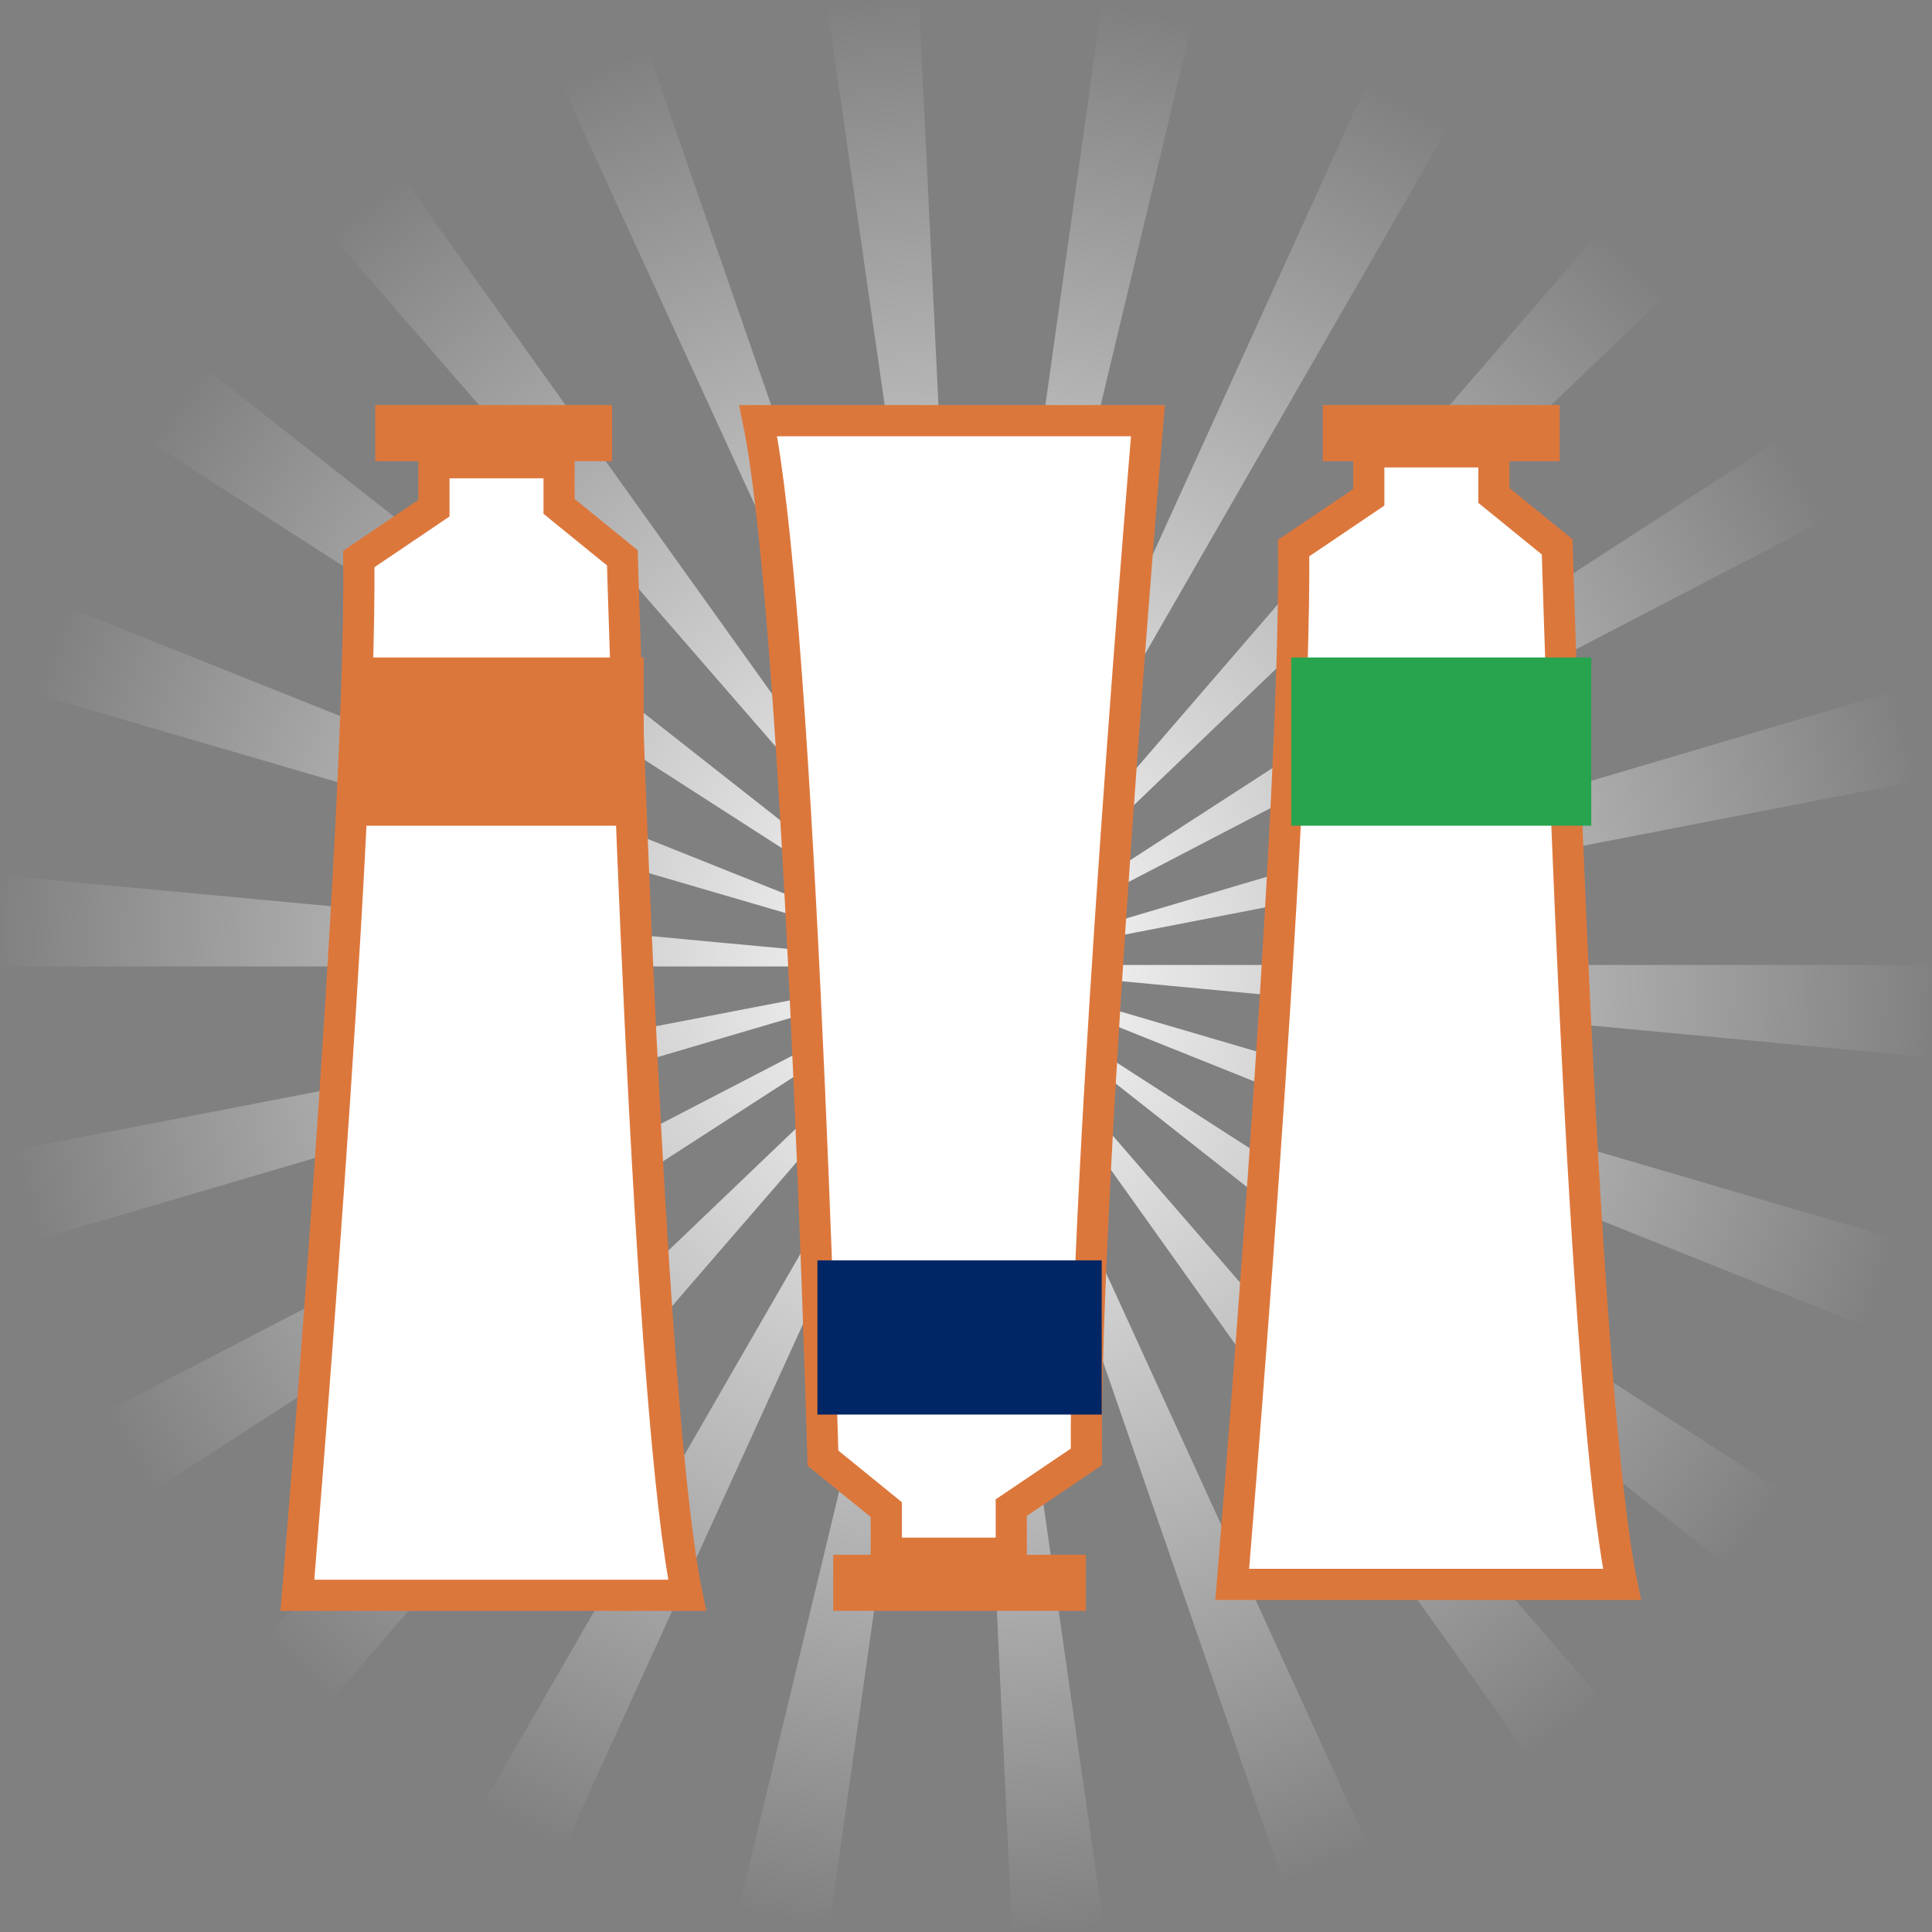
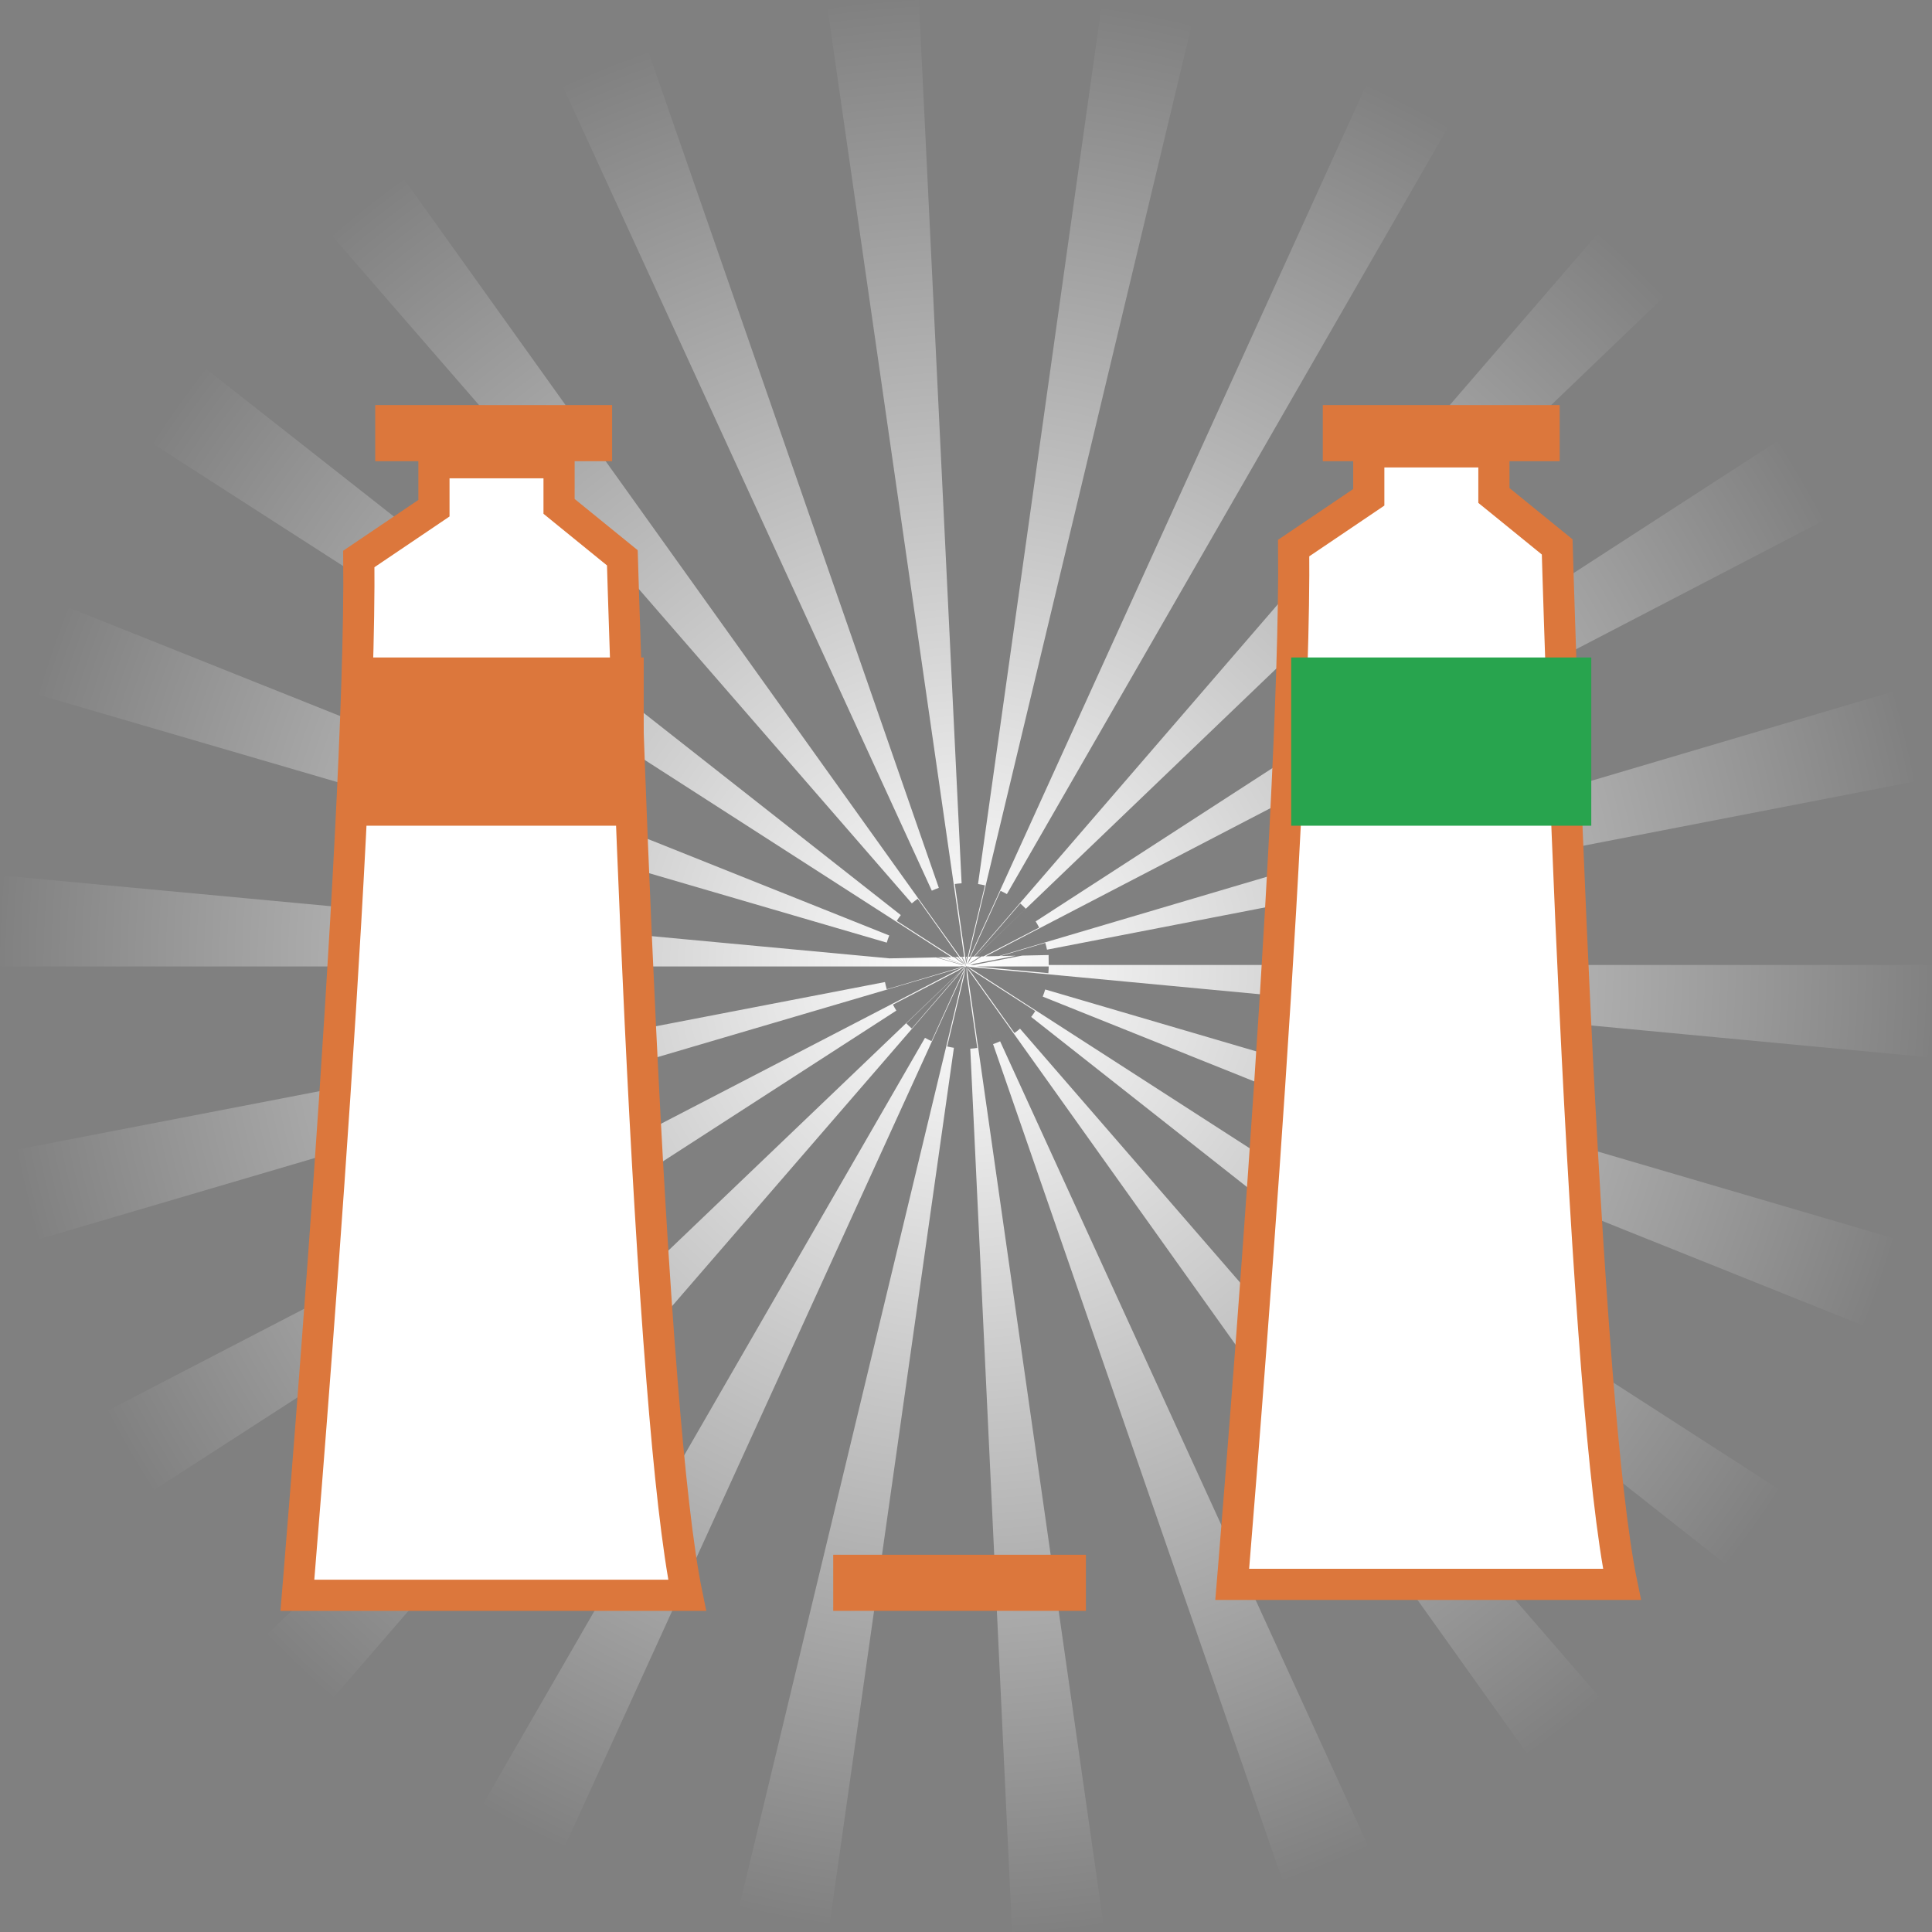
<svg xmlns="http://www.w3.org/2000/svg" width="62" height="62" viewBox="0 0 62 62" fill="none">
  <rect x="0" y="0" width="62" height="62" fill="#808080" stroke="none" />
  <path d="M32.478 62L31.137 33.653C31.211 33.648 31.286 33.642 31.361 33.63L31.026 31.304L31.014 31.052L31.03 31.094L35.407 61.721C34.441 61.86 33.456 61.953 32.478 62ZM26.627 61.726C25.656 61.588 24.68 61.401 23.726 61.171L30.96 31.111L18.131 59.238C17.239 58.831 16.356 58.375 15.507 57.884L29.684 33.305C29.751 33.343 29.822 33.379 29.894 33.411L30.902 31.192L30.966 31.081L30.976 31.038L30.972 31.072L30.988 31.044L30.985 31.027L30.978 31.037L30.985 31.026L30.98 31.029L30.981 31.025L30.979 31.027L30.982 31.019V31.018L30.983 31.015L30.976 31.018L30.979 31.016L30.974 31.018H30.973H30.953L30.929 31.03L30.935 31.029L30.743 31.153L28.655 32.239C28.689 32.304 28.726 32.368 28.765 32.431L4.944 47.817C4.413 46.994 3.915 46.135 3.465 45.265L30.897 31.04L1.259 39.765C0.982 38.821 0.747 37.853 0.561 36.887L28.4 31.515C28.415 31.593 28.436 31.671 28.457 31.747L30.809 31.05L30.906 31.031L30.938 31.015H30.929L30.939 31.011L30.865 31.005L30.814 31.015H0C0 31.126 0.001 31.238 0.003 31.349L0 30.999C0 30.034 0.045 29.059 0.135 28.102L28.544 30.755L30.038 30.724L30.87 30.967H30.914L30.076 30.723L30.29 30.718L30.926 30.967L30.908 30.956L30.314 30.718L30.53 30.714L4.907 14.24C5.435 13.417 6.01 12.608 6.614 11.838L28.908 29.366C28.862 29.425 28.818 29.487 28.777 29.551L30.578 30.711L30.619 30.71L30.807 30.858L30.951 30.951L30.965 30.966L30.957 30.955L30.98 30.97L30.979 30.966L30.972 30.956L30.975 30.964L30.947 30.942L30.891 30.863L30.755 30.707H30.779L29.45 28.843C29.385 28.889 29.322 28.938 29.262 28.99L10.662 7.576C11.398 6.935 12.174 6.322 12.968 5.753L30.81 30.707L30.858 30.706L30.942 30.89L30.974 30.935L30.972 30.918L30.985 30.951L30.9 30.703L30.941 30.702L26.558 0.282C27.525 0.143 28.51 0.047 29.487 0L30.859 28.346C30.787 28.351 30.714 28.357 30.641 28.369L30.973 30.705H30.975L31 30.877L30.989 30.953L30.984 30.943L30.988 30.958V30.963L30.985 30.955L30.988 30.967L30.991 30.979L30.986 30.975V30.976L30.988 30.982L30.986 30.983H30.989V30.989L30.986 30.988V30.989H30.985V30.992L30.988 30.991L30.989 30.993L30.986 30.994L30.989 30.997V30.999H30.99L30.991 31L30.998 30.995L30.999 31H30.992L30.998 31.002L31 31L31.002 31.003L31.001 31.005L31.002 31.007L31.003 31.009L31.001 31.011L31.003 31.015H31.005H31.006L31.005 31.016L31.006 31.017L31.008 31.019H31.007L31.008 31.021L31.005 31.019V31.018H31.003L31 31.017L30.992 31.02L30.999 31.016H30.997L30.991 31.021L30.992 31.02L30.991 31.023L30.992 31.04L31.001 31.025L30.992 31.044V31.054L30.991 31.045L30.972 31.087L30.939 31.313L30.396 33.582C30.467 33.599 30.54 33.614 30.612 33.625L26.627 61.726ZM30.998 31.015L30.999 31.016L30.998 31.015ZM30.982 31.006V31.009L30.984 31.007L30.982 31.006ZM30.985 31L30.986 30.999H30.985V31ZM30.975 30.992L30.979 30.993L30.981 30.992L30.976 30.985L30.97 30.983L30.965 30.984L30.975 30.992ZM30.939 30.979H30.942L30.935 30.974L30.914 30.967L30.939 30.979ZM41.151 60.328L31.716 33.066L31.868 33.507C31.945 33.48 32.021 33.45 32.095 33.417L43.898 59.225C43.005 59.634 42.08 60.005 41.151 60.328ZM49.001 56.268L31.056 31.097L31.035 31.05L31.15 31.184L32.556 33.151C32.617 33.107 32.676 33.06 32.733 33.011L51.314 54.444C50.574 55.085 49.797 55.698 49.001 56.268ZM10.712 54.465C9.974 53.825 9.257 53.142 8.583 52.436L30.945 31.05L30.959 31.038L30.956 31.039L30.975 31.019L30.971 31.027L30.981 31.018L30.98 31.024L30.963 31.039L30.962 31.04L30.938 31.082L10.712 54.465ZM30.922 31.079L29.085 32.84C29.14 32.897 29.198 32.953 29.259 33.005L30.922 31.079ZM55.364 50.188L33.091 32.634C33.138 32.574 33.182 32.511 33.223 32.447L31.213 31.154L31.046 31.021L31.034 31.02L31.057 31.053L31.052 31.049L31.021 31.02V31.021L31.015 31.019V31.016L31.012 31.012L31.016 31.011L31.015 31.009V31.008L31.014 31.006L31.016 31.001L31.011 31.002V31.001L31.01 30.998L31.008 30.999L31.005 30.998L31.001 31.001L30.998 30.998L30.999 30.997L30.998 30.993H30.999L30.994 30.991L30.995 30.989L30.994 30.984L30.993 30.983H30.994V30.982H30.997L30.994 30.981V30.982L30.993 30.98L30.994 30.981V30.98H30.993L30.991 30.979L30.992 30.974L30.99 30.967H30.997L30.995 30.964L31.007 30.917L31.009 30.934L31.008 30.91L31.608 28.413C31.535 28.395 31.46 28.381 31.386 28.37L35.338 0.267C36.309 0.404 37.285 0.59 38.239 0.819L31.084 30.702L31.126 30.701L43.836 2.746C44.729 3.153 45.611 3.607 46.463 4.098L32.312 28.692C32.246 28.655 32.179 28.62 32.109 28.589L31.147 30.7H31.158L31.107 30.79L31.034 30.948L31.062 30.916L31.187 30.699L31.25 30.698L51.262 7.51C52 8.148 52.716 8.83 53.391 9.535L31.32 30.697L31.448 30.695L31.046 30.96L31.247 30.855L31.497 30.693L31.562 30.692L33.348 29.767C33.313 29.699 33.275 29.633 33.235 29.569L57.038 14.156C57.57 14.978 58.068 15.837 58.519 16.706L31.626 30.69L32.057 30.681L60.73 22.197C61.009 23.144 61.246 24.114 61.434 25.082L33.599 30.476C33.585 30.402 33.566 30.329 33.544 30.258L32.107 30.681L32.593 30.671L31.273 30.927L31.131 30.969H31.239L32.803 30.666L33.651 30.648C33.653 30.755 33.654 30.862 33.654 30.967H62V30.999C62 31.974 61.954 32.959 61.863 33.927L31.122 31.029L31.074 31.016H31.053L31.038 31.01L31.047 31.016H31.037L31.028 31.009L31.032 31.008L31.024 31.005H31.022L31.019 31.002L31.018 31.001L31.019 31.002L31.017 31.001V31.003L31.019 31.002L31.021 31.005L31.018 31.007V31.01L31.024 31.009L31.029 31.015L31.044 31.02L31.041 31.018L31.057 31.023L31.048 31.021L31.074 31.031L57.076 47.785C56.547 48.609 55.97 49.417 55.364 50.188ZM31.33 31.015L33.643 31.23C33.65 31.157 33.653 31.084 33.654 31.015H31.33ZM31.027 31.002L31.035 31.007L31.043 31.006L31.027 31.002ZM31.021 30.985L31.024 30.983L31.021 30.985ZM30.995 30.982L30.998 30.983L31 30.979L30.995 30.982ZM31.005 30.981L31.008 30.979L31.005 30.981ZM31.058 30.967L31.08 30.963L31.058 30.967ZM31.025 30.967L31.032 30.966L31.036 30.961L31.025 30.967ZM31.003 30.967L31.007 30.961L31.003 30.967ZM31.114 30.956L31.099 30.964L31.148 30.95L31.114 30.956ZM32.743 28.995L31.27 30.698L31.315 30.697L32.919 29.163C32.863 29.104 32.804 29.048 32.743 28.995ZM59.782 42.535L33.462 31.982C33.492 31.906 33.519 31.83 33.542 31.753L60.751 39.733C60.474 40.678 60.148 41.621 59.782 42.535ZM31.068 31.07L31.058 31.058L31.068 31.07ZM31.026 31.055L31.014 31.028V31.027L31.024 31.038L31.026 31.055ZM30.969 31.046L30.978 31.029L30.976 31.036L30.969 31.046ZM31.029 31.036L31.026 31.034L31.029 31.036ZM31.022 31.03L31.014 31.025V31.023L31.022 31.03ZM30.978 31.028L30.98 31.024L30.978 31.028ZM31.01 31.015L31.006 31.012L31.01 31.009H31.011L31.008 31.012L31.011 31.011L31.01 31.015ZM31.003 31.006L31.002 31.003L31.005 31.005L31.003 31.006ZM30.995 30.992L30.993 30.991L30.994 30.989L30.995 30.992ZM30.99 30.99L30.989 30.989L30.991 30.983L30.994 30.985L30.993 30.986H30.994V30.988L30.991 30.99H30.99ZM30.992 30.982L30.991 30.981L30.988 30.976L30.993 30.98H30.992V30.982ZM30.93 30.931L30.651 30.711L30.739 30.709L30.93 30.931ZM30.959 30.885L30.877 30.706H30.897L30.959 30.885ZM31.005 30.846L30.998 30.703H31.025L31.005 30.846ZM28.457 30.25L1.24 22.298C1.516 21.354 1.84 20.411 2.203 19.497L28.537 30.02C28.507 30.095 28.48 30.172 28.457 30.25ZM29.903 28.583L18.068 2.789C18.962 2.378 19.886 2.005 20.816 1.681L30.128 28.492C30.051 28.52 29.976 28.549 29.903 28.583Z" fill="url(#paint0_radial)" />
  <path d="M13.926 16.044V14.85H17.941V16.012V16.25L18.126 16.401L19.972 17.901L19.975 17.999C19.981 18.213 19.99 18.528 20.003 18.93C20.027 19.733 20.065 20.887 20.113 22.287C20.211 25.086 20.357 28.872 20.546 32.815C20.735 36.758 20.969 40.861 21.244 44.296C21.478 47.232 21.746 49.72 22.051 51.194H9.543C9.556 51.037 9.572 50.847 9.59 50.627C9.649 49.915 9.732 48.889 9.831 47.631C10.03 45.114 10.294 41.669 10.554 37.954C11.063 30.684 11.558 22.353 11.515 17.938L13.706 16.458L13.926 16.309V16.044Z" fill="url(#paint1_linear)" stroke="#DC773C" />
  <path d="M19.643 13H12.041V14.8H19.643V13Z" fill="#DC773C" />
-   <path d="M32.453 48.647V49.844H28.441V48.682V48.444L28.256 48.294L26.41 46.793L26.407 46.695C26.401 46.481 26.392 46.167 26.379 45.765C26.354 44.961 26.317 43.807 26.268 42.408C26.171 39.608 26.025 35.822 25.836 31.879C25.647 27.936 25.413 23.833 25.138 20.398C24.903 17.462 24.636 14.974 24.331 13.5H36.838C36.825 13.657 36.809 13.847 36.791 14.066C36.732 14.777 36.648 15.803 36.549 17.061C36.349 19.577 36.085 23.022 35.825 26.738C35.316 34.006 34.821 42.338 34.864 46.752L32.673 48.233L32.453 48.381V48.647Z" fill="url(#paint2_linear)" stroke="#DC773C" />
  <path d="M26.739 51.694H34.848V49.894H26.739V51.694Z" fill="#DC773C" />
  <path d="M43.926 15.694V14.5H47.941V15.662V15.9L48.126 16.05L49.972 17.551L49.975 17.649C49.981 17.863 49.99 18.177 50.003 18.579C50.028 19.383 50.065 20.537 50.114 21.936C50.211 24.736 50.356 28.522 50.546 32.465C50.735 36.408 50.969 40.511 51.243 43.946C51.478 46.882 51.746 49.37 52.051 50.844H39.543C39.556 50.687 39.572 50.497 39.59 50.277C39.649 49.565 39.732 48.539 39.831 47.281C40.03 44.764 40.294 41.319 40.554 37.604C41.063 30.334 41.558 22.003 41.515 17.588L43.706 16.108L43.926 15.959V15.694Z" fill="url(#paint3_linear)" stroke="#DC773C" />
  <path d="M50.052 13H42.45V14.8H50.052V13Z" fill="#DC773C" />
  <path d="M20.657 21.099H11.027V26.498H20.657V21.099Z" fill="#DC773C" />
-   <path d="M35.355 40.446H26.232V45.395H35.355V40.446Z" fill="#002666" />
  <path d="M51.066 21.099H41.436V26.498H51.066V21.099Z" fill="#28A44E" />
  <defs>
    <radialGradient id="paint0_radial" cx="0" cy="0" r="1" gradientUnits="userSpaceOnUse" gradientTransform="translate(31 31) scale(30.982 31.018)">
      <stop stop-color="white" />
      <stop offset="1" stop-color="white" stop-opacity="0" />
    </radialGradient>
    <linearGradient id="paint1_linear" x1="15.842" y1="14.35" x2="15.842" y2="51.694" gradientUnits="userSpaceOnUse">
      <stop stop-color="white" />
      <stop offset="1" stop-color="white" />
    </linearGradient>
    <linearGradient id="paint2_linear" x1="30.54" y1="13" x2="30.54" y2="50.344" gradientUnits="userSpaceOnUse">
      <stop stop-color="white" />
      <stop offset="1" stop-color="white" />
    </linearGradient>
    <linearGradient id="paint3_linear" x1="45.842" y1="14" x2="45.842" y2="51.344" gradientUnits="userSpaceOnUse">
      <stop stop-color="white" />
      <stop offset="1" stop-color="white" />
    </linearGradient>
  </defs>
</svg>